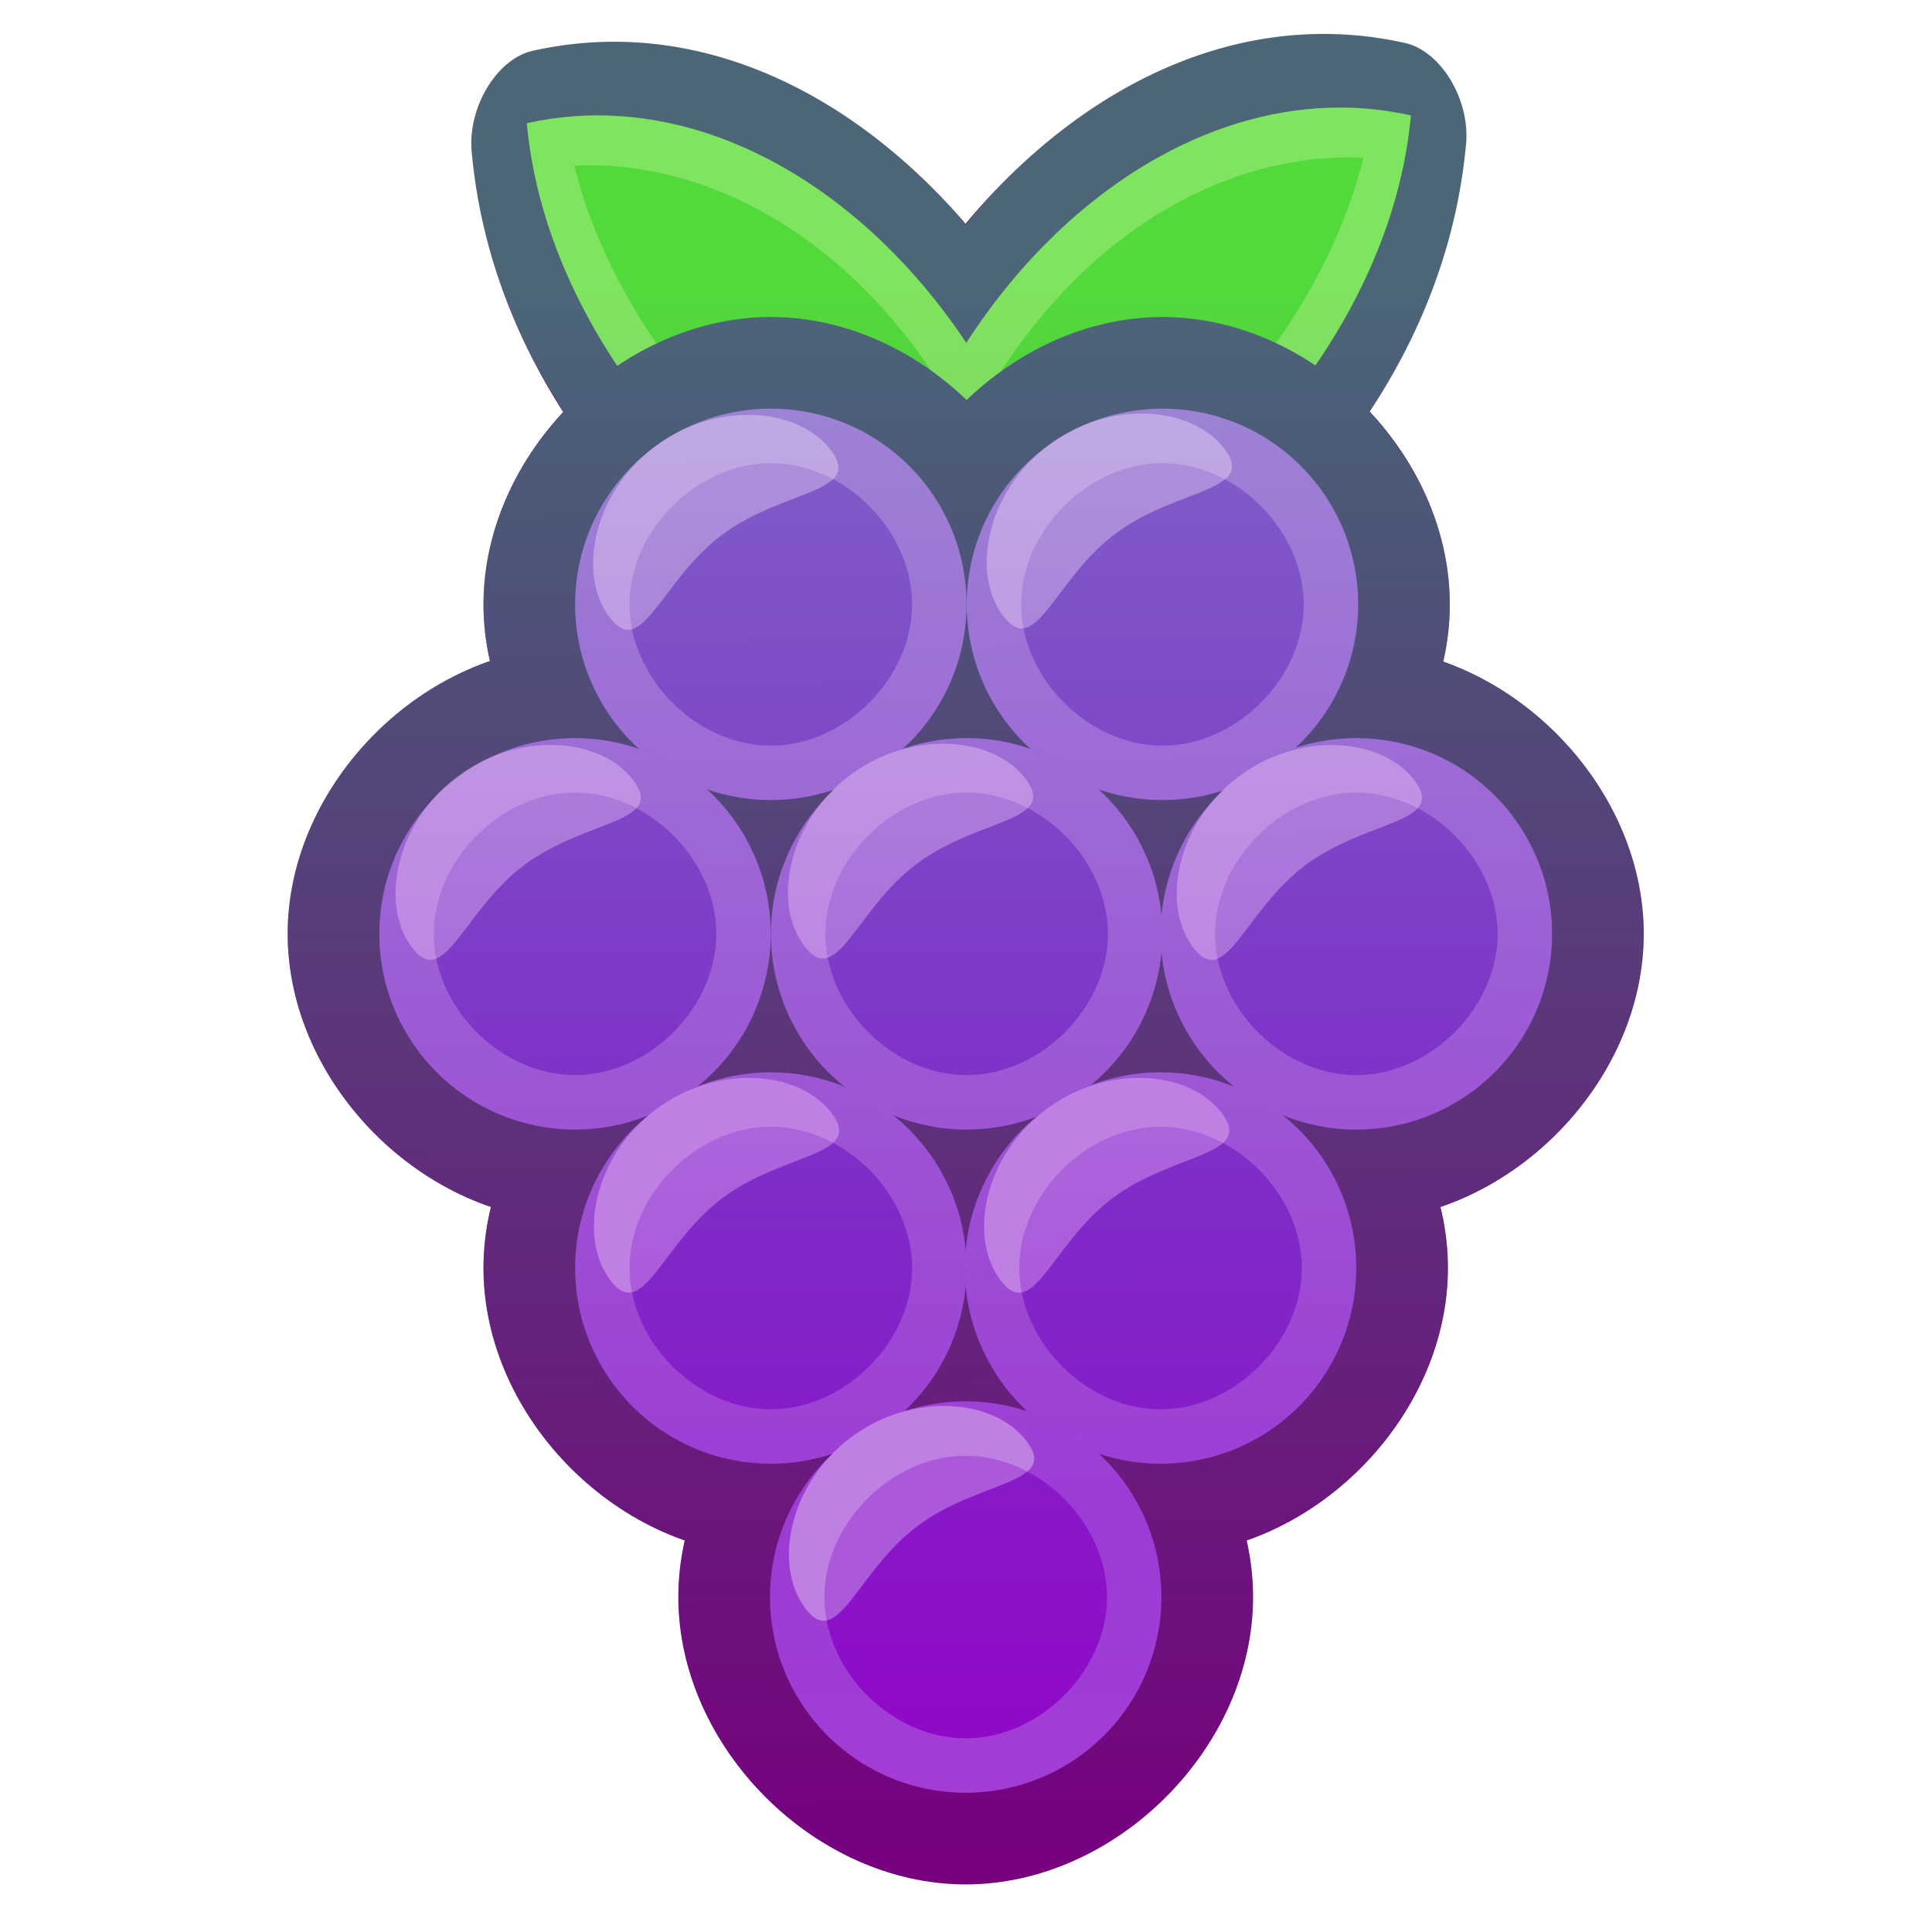
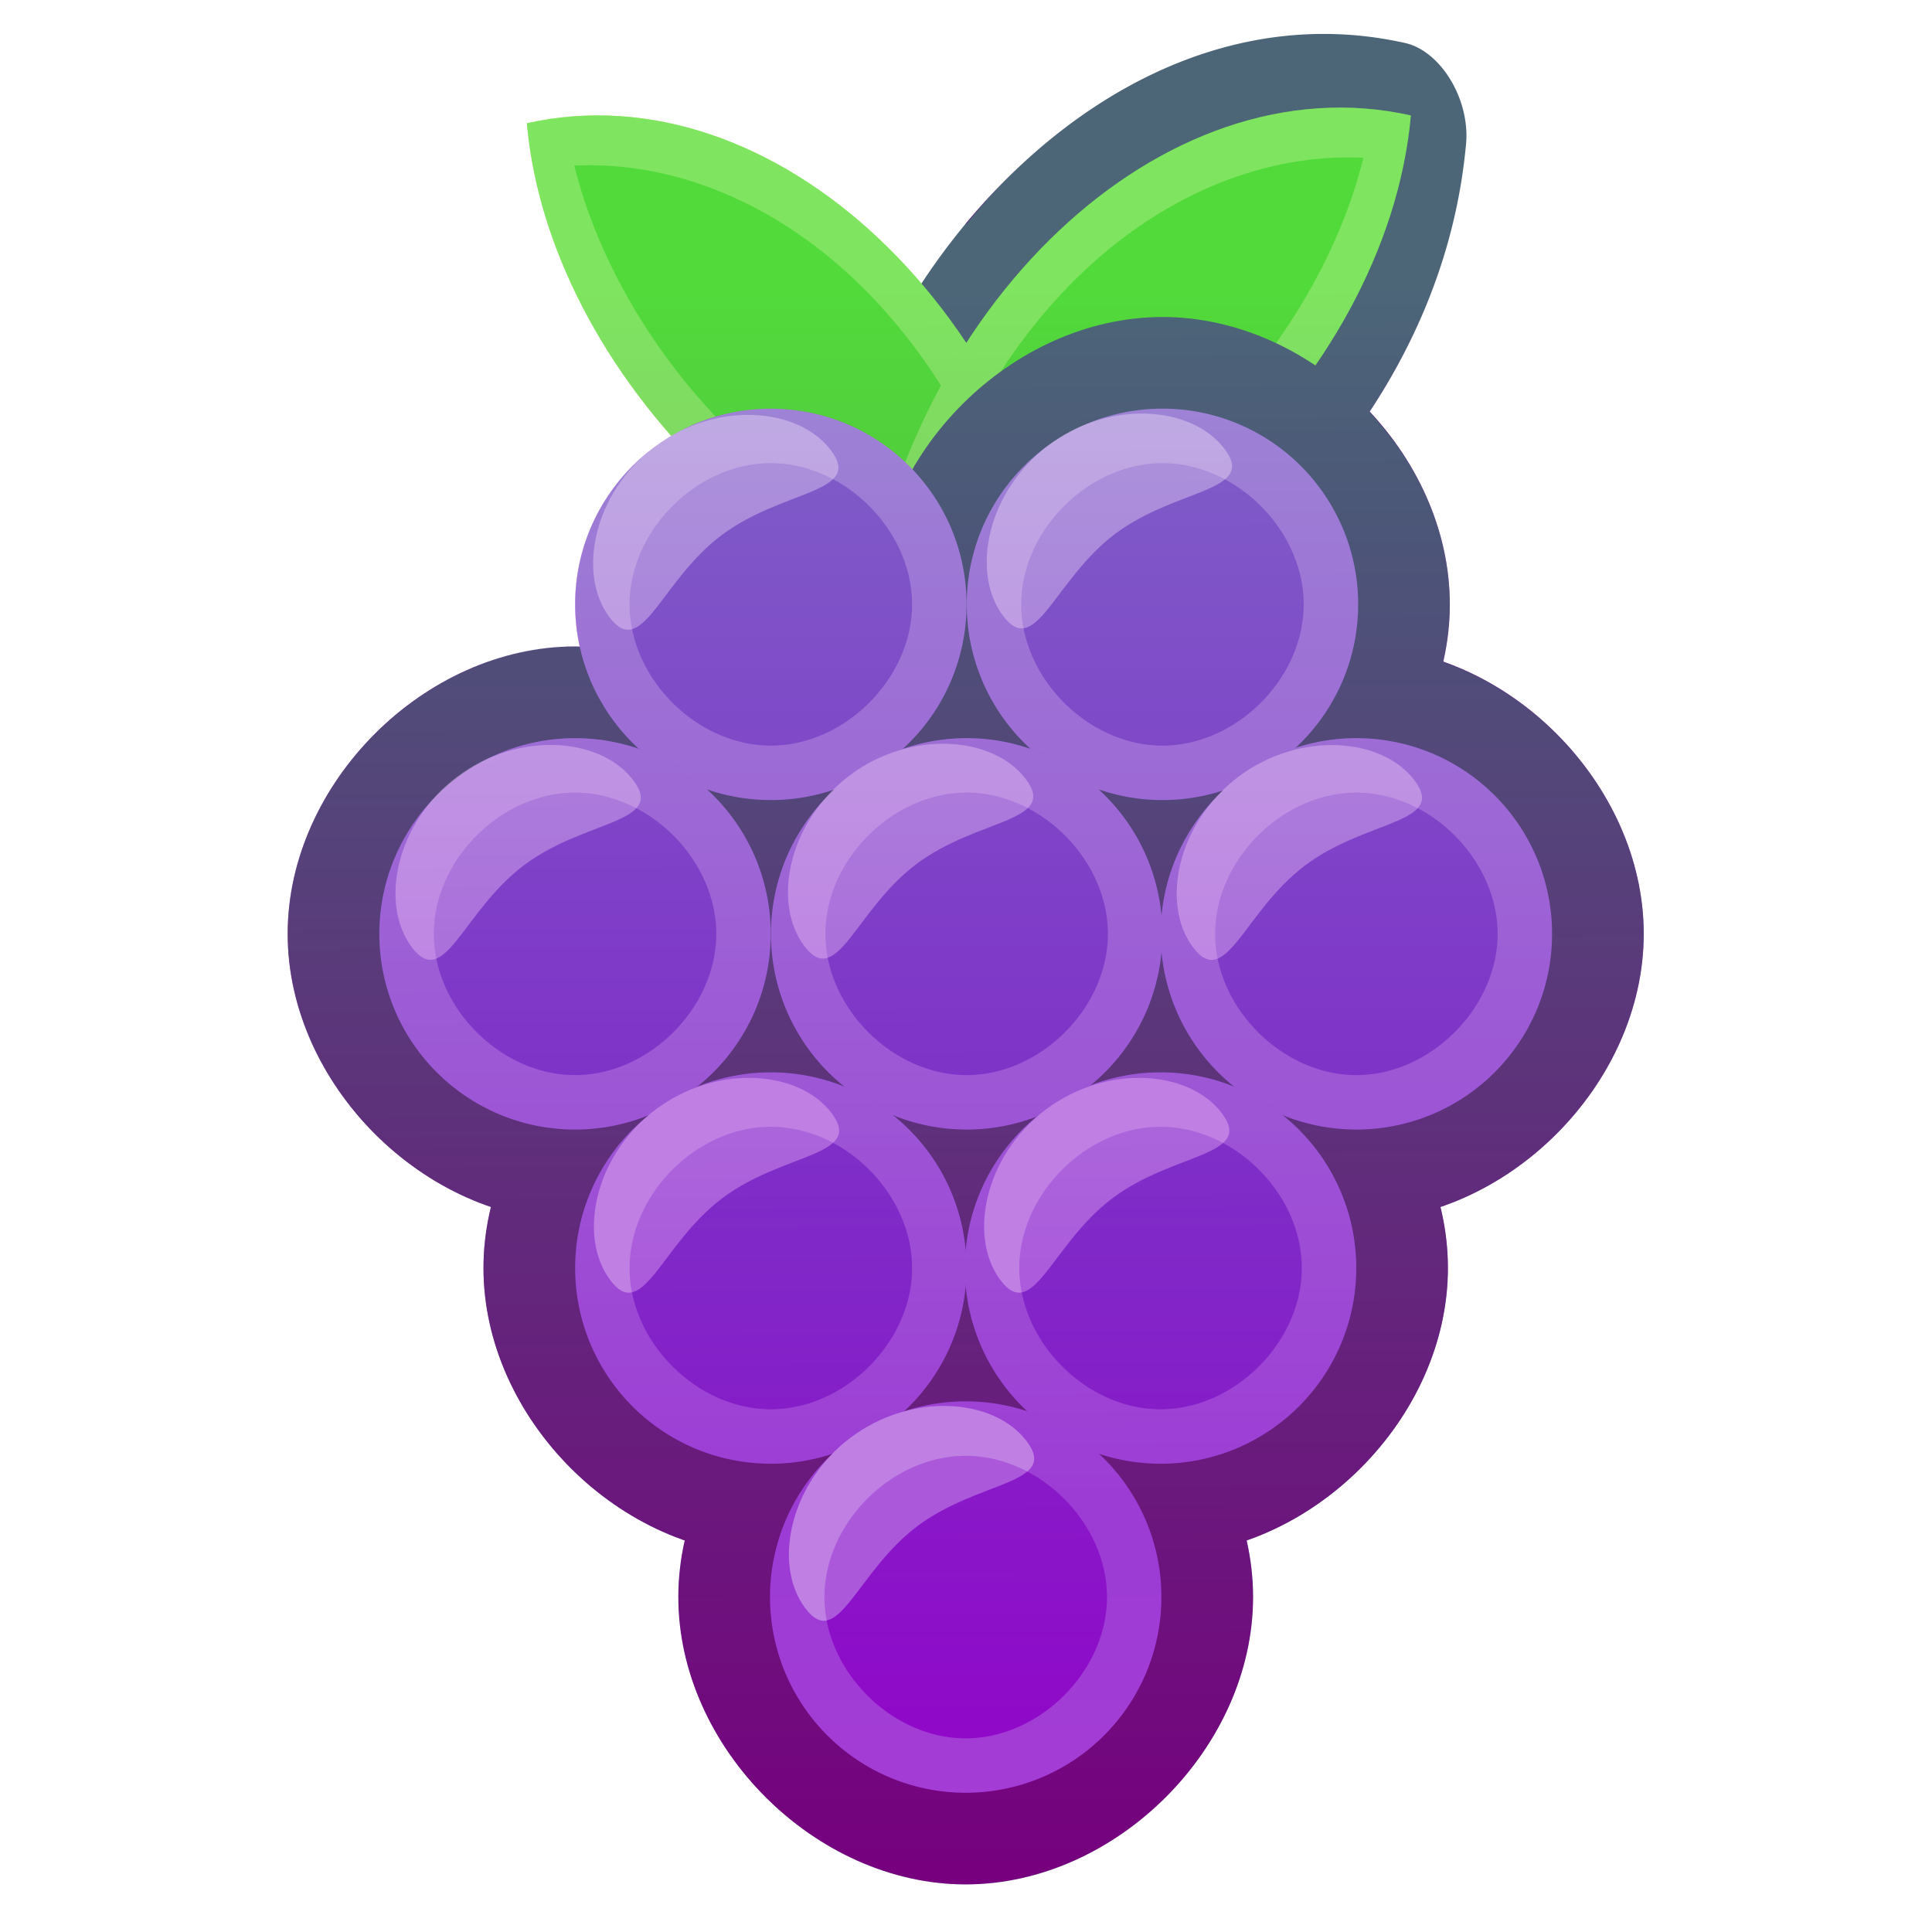
<svg xmlns="http://www.w3.org/2000/svg" xmlns:xlink="http://www.w3.org/1999/xlink" height="100" id="svg2" style="enable-background:new" version="1.1" viewBox="0 0 100 100" width="100">
  <defs id="defs4">
    <linearGradient id="linearGradient5442">
      <stop id="stop5444" offset="0" style="stop-color:#37ff76;stop-opacity:1" />
      <stop id="stop5446" offset="1" style="stop-color:#b40087;stop-opacity:1" />
    </linearGradient>
    <clipPath clipPathUnits="userSpaceOnUse" id="clipPath4383">
      <path d="m 137.069,104.55 c -4.673,8.095 -9.072,8.095 -13.745,0 -4.673,-8.095 -2.474,-11.904 6.873,-11.904 9.347,0 11.546,3.809 6.873,11.904 z" id="path4385" style="opacity:1;fill:#e8273c;fill-opacity:1;fill-rule:nonzero;stroke:none;stroke-width:2;stroke-linecap:round;stroke-linejoin:round;stroke-miterlimit:4;stroke-dasharray:none;stroke-opacity:1" transform="matrix(1.028,0,0,1.168,-3.898,-18.617)" />
    </clipPath>
    <clipPath clipPathUnits="userSpaceOnUse" id="clipPath4248">
      <g id="g4250">
        <ellipse cx="150.068" cy="-16.368" id="ellipse4252" rx="17.037" ry="21.869" style="opacity:1;fill:#c4eb52;fill-opacity:1;fill-rule:nonzero;stroke:none;stroke-width:1;stroke-linecap:round;stroke-linejoin:round;stroke-miterlimit:4;stroke-dasharray:none;stroke-dashoffset:0;stroke-opacity:1" transform="matrix(0.919,0.394,-0.357,0.934,0,0)" />
        <ellipse cx="-105.628" cy="91.501" id="ellipse4254" rx="17.037" ry="21.869" style="opacity:1;fill:#c4eb52;fill-opacity:1;fill-rule:nonzero;stroke:none;stroke-width:1;stroke-linecap:round;stroke-linejoin:round;stroke-miterlimit:4;stroke-dasharray:none;stroke-dashoffset:0;stroke-opacity:1" transform="matrix(-0.919,0.394,0.357,0.934,0,0)" />
      </g>
    </clipPath>
    <filter id="filter4384" style="color-interpolation-filters:sRGB">
      <feBlend id="feBlend4386" in2="BackgroundImage" mode="lighten" />
    </filter>
    <clipPath clipPathUnits="userSpaceOnUse" id="clipPath4447">
      <path d="m 152.095,34.277 c -1.928,-0.629 -4.093,-0.074 -6.193,-0.072 -2.102,0.002 -4.271,-0.551 -6.201,0.08 -4.224,1.381 -6.234,6.319 -6.236,10.764 -0.004,6.869 5.568,12.438 12.438,12.438 6.869,0 12.438,-5.568 12.438,-12.438 -0.005,-4.449 -2.015,-9.391 -6.244,-10.771 z" id="path4449" style="display:inline;opacity:1;fill:#bb0a0a;fill-opacity:1;fill-rule:nonzero;stroke:none;stroke-width:8;stroke-linecap:round;stroke-linejoin:round;stroke-miterlimit:4;stroke-dasharray:none;stroke-dashoffset:0;stroke-opacity:1;filter:url(#filter4384)" />
    </clipPath>
    <clipPath clipPathUnits="userSpaceOnUse" id="clipPath4352">
      <path d="m 243.244,26.527 a 16.529,18.738 0 0 0 -16.527,18.738 16.529,18.738 0 0 0 0.424,4.109 24.572,24.572 0 0 0 -8.469,18.518 24.572,24.572 0 0 0 24.572,24.572 24.572,24.572 0 0 0 24.572,-24.572 24.572,24.572 0 0 0 -8.457,-18.527 16.529,18.738 0 0 0 0.414,-4.1 16.529,18.738 0 0 0 -16.529,-18.738 z" id="path4354" style="opacity:1;fill:#eef93d;fill-opacity:1;fill-rule:nonzero;stroke:none;stroke-width:7;stroke-linecap:round;stroke-linejoin:round;stroke-miterlimit:4;stroke-dasharray:none;stroke-dashoffset:0;stroke-opacity:1" />
    </clipPath>
    <linearGradient gradientTransform="matrix(1.559,0,0,1.559,-373.61,921.108)" gradientUnits="userSpaceOnUse" id="linearGradient5448" x1="271.439" x2="271.616" xlink:href="#linearGradient5442" y1="29.523" y2="82.138" />
    <clipPath clipPathUnits="userSpaceOnUse" id="clipPath5836">
      <rect height="50" id="rect5838" ry="20.732" style="opacity:1;fill:#ffd048;fill-opacity:1;fill-rule:nonzero;stroke:none;stroke-width:0.1;stroke-linecap:round;stroke-linejoin:round;stroke-miterlimit:4;stroke-dasharray:none;stroke-dashoffset:0;stroke-opacity:1" width="41.463" x="96.167" y="765.128" />
    </clipPath>
  </defs>
  <g id="layer1" transform="translate(0,-952.362)">
    <path d="m 331.355,28.924 c -8.916,-0.002 -18.041,2.431 -25.082,7.602 a 3.275,3.275 0 0 0 0.264,5.455 c 7.072,4.208 16.337,6.205 25.289,6.244 8.952,0.039 17.636,-1.795 23.512,-6.504 a 3.275,3.275 0 0 0 0.059,-5.062 c -6.319,-5.31 -15.125,-7.732 -24.041,-7.734 z" id="path5391" style="fill:#4c0078;fill-opacity:1;fill-rule:evenodd;stroke:none;stroke-width:1px;stroke-linecap:butt;stroke-linejoin:miter;stroke-opacity:1" transform="matrix(0.631,-0.596,0.629,1.019,-174.576,1129.051)" />
-     <path d="m 331.355,28.924 c -8.916,-0.002 -18.041,2.431 -25.082,7.602 a 3.275,3.275 0 0 0 0.264,5.455 c 7.072,4.208 16.337,6.205 25.289,6.244 8.952,0.039 17.636,-1.795 23.512,-6.504 a 3.275,3.275 0 0 0 0.059,-5.062 c -6.319,-5.31 -15.125,-7.732 -24.041,-7.734 z" id="path5393" style="fill:#4c0078;fill-opacity:1;fill-rule:evenodd;stroke:none;stroke-width:1px;stroke-linecap:butt;stroke-linejoin:miter;stroke-opacity:1" transform="matrix(-0.631,-0.596,-0.629,1.019,274.872,1129.456)" />
    <path d="m 55.719,985.616 c -2.146,-17.025 -15.643,-29.748 -28.451,-26.875 1.247,13.857 15.671,27.003 28.451,26.875 z" id="path5395" style="fill:#52c214;fill-opacity:1;fill-rule:evenodd;stroke:none;stroke-width:1px;stroke-linecap:butt;stroke-linejoin:miter;stroke-opacity:1" />
    <path d="m 45.492,964.718 c 5.243,4.95 9.154,12.385 10.227,20.897 -12.78,0.128 -27.204,-13.018 -28.451,-26.875 6.404,-1.437 12.98,1.028 18.224,5.977 z m -1.289,2.09 c -4.264,-4.025 -9.433,-6.112 -14.478,-5.876 1.28,5.149 4.422,10.377 8.728,14.397 4.297,4.011 9.58,6.715 14.662,7.515 -1.541,-6.386 -4.72,-12.078 -8.913,-16.036 z" id="path5397" style="fill:#ffffff;fill-opacity:0.261;fill-rule:evenodd;stroke:none;stroke-width:1px;stroke-linecap:butt;stroke-linejoin:miter;stroke-opacity:1" />
    <path d="m 44.577,985.212 c 2.146,-17.025 15.643,-29.748 28.451,-26.875 -1.247,13.857 -15.671,27.003 -28.451,26.875 z" id="path5375" style="fill:#52c214;fill-opacity:1;fill-rule:evenodd;stroke:none;stroke-width:1px;stroke-linecap:butt;stroke-linejoin:miter;stroke-opacity:1" />
    <path d="m 54.804,964.313 c -5.243,4.95 -9.154,12.385 -10.227,20.897 12.78,0.128 27.204,-13.018 28.451,-26.875 -6.404,-1.437 -12.98,1.028 -18.224,5.977 z m 1.29,2.09 c 4.264,-4.025 9.433,-6.112 14.478,-5.876 -1.28,5.149 -4.422,10.377 -8.728,14.397 -4.297,4.011 -9.58,6.715 -14.662,7.515 1.541,-6.386 4.72,-12.078 8.913,-16.036 z" id="path5382" style="fill:#ffffff;fill-opacity:0.261;fill-rule:evenodd;stroke:none;stroke-width:1px;stroke-linecap:butt;stroke-linejoin:miter;stroke-opacity:1" />
    <path d="m 49.986,1020.15 c -7.788,0 -14.876,7.085 -14.876,14.873 -0.002,7.79 7.086,14.878 14.876,14.876 7.788,-5e-4 14.875,-7.088 14.873,-14.876 -5.42e-4,-7.787 -7.086,-14.873 -14.873,-14.873 z" id="path5301" style="opacity:1;fill:#4c0078;fill-opacity:1;fill-rule:nonzero;stroke:none;stroke-width:5;stroke-linecap:round;stroke-linejoin:round;stroke-miterlimit:4;stroke-dasharray:none;stroke-dashoffset:0;stroke-opacity:1" />
    <path d="m 39.9,1003.12 c -7.788,0 -14.876,7.085 -14.876,14.873 -0.002,7.79 7.087,14.878 14.876,14.876 7.788,-3e-4 14.875,-7.088 14.873,-14.876 -5.61e-4,-7.787 -7.086,-14.873 -14.873,-14.873 z" id="path5277" style="opacity:1;fill:#4c0078;fill-opacity:1;fill-rule:nonzero;stroke:none;stroke-width:5;stroke-linecap:round;stroke-linejoin:round;stroke-miterlimit:4;stroke-dasharray:none;stroke-dashoffset:0;stroke-opacity:1" />
    <path d="m 60.072,1003.12 c -7.788,0 -14.876,7.085 -14.876,14.873 -0.002,7.79 7.086,14.878 14.876,14.876 7.788,-3e-4 14.875,-7.088 14.873,-14.876 -5.43e-4,-7.787 -7.086,-14.873 -14.873,-14.873 z" id="path5275" style="opacity:1;fill:#4c0078;fill-opacity:1;fill-rule:nonzero;stroke:none;stroke-width:5;stroke-linecap:round;stroke-linejoin:round;stroke-miterlimit:4;stroke-dasharray:none;stroke-dashoffset:0;stroke-opacity:1" />
    <path d="m 29.765,985.823 c -7.788,-10e-4 -14.876,7.085 -14.876,14.873 -0.002,7.79 7.087,14.878 14.876,14.876 7.788,-4e-4 14.875,-7.088 14.873,-14.876 -5.42e-4,-7.787 -7.086,-14.873 -14.873,-14.873 z" id="path5227" style="opacity:1;fill:#4c0078;fill-opacity:1;fill-rule:nonzero;stroke:none;stroke-width:5;stroke-linecap:round;stroke-linejoin:round;stroke-miterlimit:4;stroke-dasharray:none;stroke-dashoffset:0;stroke-opacity:1" />
    <path d="m 70.207,985.823 c -7.788,-10e-4 -14.876,7.085 -14.876,14.873 -0.002,7.79 7.087,14.878 14.876,14.876 7.788,-4e-4 14.875,-7.088 14.873,-14.876 -5.42e-4,-7.787 -7.086,-14.873 -14.873,-14.873 z" id="path5223" style="opacity:1;fill:#4c0078;fill-opacity:1;fill-rule:nonzero;stroke:none;stroke-width:5;stroke-linecap:round;stroke-linejoin:round;stroke-miterlimit:4;stroke-dasharray:none;stroke-dashoffset:0;stroke-opacity:1" />
    <path d="m 50.035,985.823 c -7.788,-10e-4 -14.876,7.085 -14.876,14.873 -0.002,7.79 7.087,14.878 14.876,14.876 7.788,-4e-4 14.875,-7.088 14.873,-14.876 -5.43e-4,-7.787 -7.086,-14.873 -14.873,-14.873 z" id="path5225" style="opacity:1;fill:#4c0078;fill-opacity:1;fill-rule:nonzero;stroke:none;stroke-width:5;stroke-linecap:round;stroke-linejoin:round;stroke-miterlimit:4;stroke-dasharray:none;stroke-dashoffset:0;stroke-opacity:1" />
    <path d="m 60.17,968.77 c -7.788,-10e-4 -14.876,7.085 -14.876,14.873 -0.002,7.79 7.086,14.878 14.876,14.876 7.788,-3.8e-4 14.875,-7.088 14.873,-14.876 -5.24e-4,-7.787 -7.086,-14.873 -14.873,-14.873 z" id="path5211" style="opacity:1;fill:#4c0078;fill-opacity:1;fill-rule:nonzero;stroke:none;stroke-width:5;stroke-linecap:round;stroke-linejoin:round;stroke-miterlimit:4;stroke-dasharray:none;stroke-dashoffset:0;stroke-opacity:1" />
-     <path d="m 39.9,968.77 c -7.788,-10e-4 -14.876,7.085 -14.876,14.873 -0.002,7.79 7.087,14.878 14.876,14.876 7.788,-3.8e-4 14.875,-7.088 14.873,-14.876 -5.61e-4,-7.787 -7.086,-14.873 -14.873,-14.873 z" id="path5201" style="opacity:1;fill:#4c0078;fill-opacity:1;fill-rule:nonzero;stroke:none;stroke-width:5;stroke-linecap:round;stroke-linejoin:round;stroke-miterlimit:4;stroke-dasharray:none;stroke-dashoffset:0;stroke-opacity:1" />
    <circle cx="39.899" cy="983.644" id="circle5203" r="10.129" style="opacity:1;fill:#7f00c8;fill-opacity:1;fill-rule:nonzero;stroke:none;stroke-width:5;stroke-linecap:round;stroke-linejoin:round;stroke-miterlimit:4;stroke-dasharray:none;stroke-dashoffset:0;stroke-opacity:1" />
    <path d="M 39.9,973.514 A 10.129,10.129 0 0 0 29.768,983.643 10.129,10.129 0 0 0 39.9,993.774 10.129,10.129 0 0 0 50.029,983.643 10.129,10.129 0 0 0 39.9,973.514 Z m 0,2.82 c 3.827,2.6e-4 7.308,3.482 7.309,7.309 8.68e-4,3.828 -3.481,7.312 -7.309,7.312 -3.829,9.1e-4 -7.313,-3.483 -7.312,-7.312 2.53e-4,-3.828 3.484,-7.31 7.312,-7.309 z" id="path5205" style="opacity:1;fill:#ffffff;fill-opacity:0.235;fill-rule:nonzero;stroke:none;stroke-width:5;stroke-linecap:round;stroke-linejoin:round;stroke-miterlimit:4;stroke-dasharray:none;stroke-dashoffset:0;stroke-opacity:1" />
    <circle cx="60.169" cy="983.644" id="circle5213" r="10.129" style="opacity:1;fill:#7f00c8;fill-opacity:1;fill-rule:nonzero;stroke:none;stroke-width:5;stroke-linecap:round;stroke-linejoin:round;stroke-miterlimit:4;stroke-dasharray:none;stroke-dashoffset:0;stroke-opacity:1" />
    <path d="M 60.17,973.514 A 10.129,10.129 0 0 0 50.038,983.643 10.129,10.129 0 0 0 60.17,993.774 10.129,10.129 0 0 0 70.298,983.643 10.129,10.129 0 0 0 60.17,973.514 Z m 0,2.82 c 3.827,2.6e-4 7.308,3.482 7.309,7.309 8.69e-4,3.828 -3.481,7.312 -7.309,7.312 -3.829,9.1e-4 -7.313,-3.483 -7.312,-7.312 2.72e-4,-3.828 3.484,-7.31 7.312,-7.309 z" id="path5215" style="opacity:1;fill:#ffffff;fill-opacity:0.235;fill-rule:nonzero;stroke:none;stroke-width:5;stroke-linecap:round;stroke-linejoin:round;stroke-miterlimit:4;stroke-dasharray:none;stroke-dashoffset:0;stroke-opacity:1" />
    <circle cx="29.764" cy="1000.698" id="circle5229" r="10.129" style="opacity:1;fill:#7f00c8;fill-opacity:1;fill-rule:nonzero;stroke:none;stroke-width:5;stroke-linecap:round;stroke-linejoin:round;stroke-miterlimit:4;stroke-dasharray:none;stroke-dashoffset:0;stroke-opacity:1" />
    <path d="m 29.765,990.568 a 10.129,10.129 0 0 0 -10.132,10.129 10.129,10.129 0 0 0 10.132,10.132 10.129,10.129 0 0 0 10.129,-10.132 10.129,10.129 0 0 0 -10.129,-10.129 z m 0,2.82 c 3.827,1.3e-4 7.308,3.482 7.309,7.309 9.04e-4,3.828 -3.481,7.311 -7.309,7.312 -3.829,0 -7.313,-3.483 -7.312,-7.312 2.69e-4,-3.828 3.484,-7.31 7.312,-7.309 z" id="path5231" style="opacity:1;fill:#ffffff;fill-opacity:0.235;fill-rule:nonzero;stroke:none;stroke-width:5;stroke-linecap:round;stroke-linejoin:round;stroke-miterlimit:4;stroke-dasharray:none;stroke-dashoffset:0;stroke-opacity:1" />
    <circle cx="50.034" cy="1000.698" id="circle5233" r="10.129" style="opacity:1;fill:#7f00c8;fill-opacity:1;fill-rule:nonzero;stroke:none;stroke-width:5;stroke-linecap:round;stroke-linejoin:round;stroke-miterlimit:4;stroke-dasharray:none;stroke-dashoffset:0;stroke-opacity:1" />
    <path d="m 50.035,990.568 a 10.129,10.129 0 0 0 -10.132,10.129 10.129,10.129 0 0 0 10.132,10.132 10.129,10.129 0 0 0 10.129,-10.132 10.129,10.129 0 0 0 -10.129,-10.129 z m 0,2.82 c 3.827,1.3e-4 7.308,3.482 7.309,7.309 8.68e-4,3.828 -3.481,7.311 -7.309,7.312 -3.829,0 -7.313,-3.483 -7.312,-7.312 2.52e-4,-3.828 3.484,-7.31 7.312,-7.309 z" id="path5235" style="opacity:1;fill:#ffffff;fill-opacity:0.235;fill-rule:nonzero;stroke:none;stroke-width:5;stroke-linecap:round;stroke-linejoin:round;stroke-miterlimit:4;stroke-dasharray:none;stroke-dashoffset:0;stroke-opacity:1" />
    <circle cx="70.206" cy="1000.698" id="circle5237" r="10.129" style="opacity:1;fill:#7f00c8;fill-opacity:1;fill-rule:nonzero;stroke:none;stroke-width:5;stroke-linecap:round;stroke-linejoin:round;stroke-miterlimit:4;stroke-dasharray:none;stroke-dashoffset:0;stroke-opacity:1" />
    <path d="m 70.207,990.568 a 10.129,10.129 0 0 0 -10.132,10.129 10.129,10.129 0 0 0 10.132,10.132 10.129,10.129 0 0 0 10.129,-10.132 10.129,10.129 0 0 0 -10.129,-10.129 z m 0,2.82 c 3.827,1.3e-4 7.308,3.482 7.309,7.309 8.85e-4,3.828 -3.481,7.311 -7.309,7.312 -3.829,0 -7.313,-3.483 -7.312,-7.312 2.54e-4,-3.828 3.484,-7.31 7.312,-7.309 z" id="path5239" style="opacity:1;fill:#ffffff;fill-opacity:0.235;fill-rule:nonzero;stroke:none;stroke-width:5;stroke-linecap:round;stroke-linejoin:round;stroke-miterlimit:4;stroke-dasharray:none;stroke-dashoffset:0;stroke-opacity:1" />
    <circle cx="39.899" cy="1017.995" id="circle5279" r="10.129" style="opacity:1;fill:#7f00c8;fill-opacity:1;fill-rule:nonzero;stroke:none;stroke-width:5;stroke-linecap:round;stroke-linejoin:round;stroke-miterlimit:4;stroke-dasharray:none;stroke-dashoffset:0;stroke-opacity:1" />
    <path d="m 39.9,1007.865 a 10.129,10.129 0 0 0 -10.132,10.129 10.129,10.129 0 0 0 10.132,10.131 10.129,10.129 0 0 0 10.129,-10.131 10.129,10.129 0 0 0 -10.129,-10.129 z m 0,2.82 c 3.827,2e-4 7.308,3.482 7.309,7.309 8.68e-4,3.828 -3.481,7.311 -7.309,7.312 -3.829,8e-4 -7.313,-3.483 -7.312,-7.312 2.53e-4,-3.828 3.484,-7.31 7.312,-7.309 z" id="path5281" style="opacity:1;fill:#ffffff;fill-opacity:0.235;fill-rule:nonzero;stroke:none;stroke-width:5;stroke-linecap:round;stroke-linejoin:round;stroke-miterlimit:4;stroke-dasharray:none;stroke-dashoffset:0;stroke-opacity:1" />
    <circle cx="60.071" cy="1017.995" id="circle5283" r="10.129" style="opacity:1;fill:#7f00c8;fill-opacity:1;fill-rule:nonzero;stroke:none;stroke-width:5;stroke-linecap:round;stroke-linejoin:round;stroke-miterlimit:4;stroke-dasharray:none;stroke-dashoffset:0;stroke-opacity:1" />
    <path d="m 60.072,1007.865 a 10.129,10.129 0 0 0 -10.132,10.129 10.129,10.129 0 0 0 10.132,10.131 10.129,10.129 0 0 0 10.129,-10.131 10.129,10.129 0 0 0 -10.129,-10.129 z m 0,2.82 c 3.827,2e-4 7.308,3.482 7.309,7.309 9.05e-4,3.828 -3.481,7.311 -7.309,7.312 -3.829,8e-4 -7.313,-3.483 -7.312,-7.312 2.89e-4,-3.828 3.484,-7.31 7.312,-7.309 z" id="path5285" style="opacity:1;fill:#ffffff;fill-opacity:0.235;fill-rule:nonzero;stroke:none;stroke-width:5;stroke-linecap:round;stroke-linejoin:round;stroke-miterlimit:4;stroke-dasharray:none;stroke-dashoffset:0;stroke-opacity:1" />
    <circle cx="49.985" cy="1035.025" id="circle5303" r="10.129" style="opacity:1;fill:#7f00c8;fill-opacity:1;fill-rule:nonzero;stroke:none;stroke-width:5;stroke-linecap:round;stroke-linejoin:round;stroke-miterlimit:4;stroke-dasharray:none;stroke-dashoffset:0;stroke-opacity:1" />
    <path d="m 49.986,1024.895 a 10.129,10.129 0 0 0 -10.132,10.129 10.129,10.129 0 0 0 10.132,10.132 10.129,10.129 0 0 0 10.129,-10.132 10.129,10.129 0 0 0 -10.129,-10.129 z m 0,2.82 c 3.827,3e-4 7.308,3.482 7.309,7.309 8.86e-4,3.828 -3.481,7.312 -7.309,7.312 -3.829,7e-4 -7.313,-3.483 -7.312,-7.312 2.72e-4,-3.828 3.484,-7.31 7.312,-7.309 z" id="path5305" style="opacity:1;fill:#ffffff;fill-opacity:0.235;fill-rule:nonzero;stroke:none;stroke-width:5;stroke-linecap:round;stroke-linejoin:round;stroke-miterlimit:4;stroke-dasharray:none;stroke-dashoffset:0;stroke-opacity:1" />
    <path d="m 43.008,975.667 c 1.688,2.238 -2.504,2.016 -5.669,4.403 -3.165,2.386 -4.105,6.477 -5.792,4.239 -1.688,-2.238 -0.829,-6.437 2.336,-8.824 3.165,-2.386 7.438,-2.056 9.126,0.182 z" id="path5326" style="opacity:1;fill:#ffffff;fill-opacity:0.346;fill-rule:nonzero;stroke:none;stroke-width:5;stroke-linecap:round;stroke-linejoin:round;stroke-miterlimit:4;stroke-dasharray:none;stroke-dashoffset:0;stroke-opacity:1" />
    <path d="m 63.382,975.598 c 1.688,2.238 -2.504,2.016 -5.669,4.403 -3.165,2.386 -4.105,6.477 -5.792,4.239 -1.688,-2.238 -0.829,-6.437 2.336,-8.824 3.165,-2.386 7.438,-2.056 9.126,0.182 z" id="path5329" style="opacity:1;fill:#ffffff;fill-opacity:0.346;fill-rule:nonzero;stroke:none;stroke-width:5;stroke-linecap:round;stroke-linejoin:round;stroke-miterlimit:4;stroke-dasharray:none;stroke-dashoffset:0;stroke-opacity:1" />
    <path d="m 32.779,992.751 c 1.688,2.238 -2.504,2.017 -5.669,4.403 -3.165,2.387 -4.105,6.478 -5.792,4.239 -1.688,-2.238 -0.829,-6.437 2.336,-8.824 3.165,-2.386 7.438,-2.056 9.126,0.182 z" id="path5331" style="opacity:1;fill:#ffffff;fill-opacity:0.346;fill-rule:nonzero;stroke:none;stroke-width:5;stroke-linecap:round;stroke-linejoin:round;stroke-miterlimit:4;stroke-dasharray:none;stroke-dashoffset:0;stroke-opacity:1" />
    <path d="m 53.094,992.688 c 1.688,2.238 -2.504,2.017 -5.669,4.403 -3.165,2.386 -4.105,6.477 -5.792,4.239 -1.688,-2.238 -0.829,-6.437 2.336,-8.824 3.165,-2.387 7.438,-2.057 9.126,0.182 z" id="path5333" style="opacity:1;fill:#ffffff;fill-opacity:0.346;fill-rule:nonzero;stroke:none;stroke-width:5;stroke-linecap:round;stroke-linejoin:round;stroke-miterlimit:4;stroke-dasharray:none;stroke-dashoffset:0;stroke-opacity:1" />
    <path d="m 73.215,992.757 c 1.688,2.238 -2.504,2.017 -5.669,4.403 -3.165,2.386 -4.105,6.477 -5.792,4.239 -1.688,-2.238 -0.829,-6.437 2.336,-8.824 3.165,-2.387 7.438,-2.057 9.126,0.182 z" id="path5335" style="opacity:1;fill:#ffffff;fill-opacity:0.346;fill-rule:nonzero;stroke:none;stroke-width:5;stroke-linecap:round;stroke-linejoin:round;stroke-miterlimit:4;stroke-dasharray:none;stroke-dashoffset:0;stroke-opacity:1" />
    <path d="m 63.244,1009.983 c 1.688,2.238 -2.504,2.017 -5.669,4.403 -3.165,2.387 -4.105,6.478 -5.792,4.239 -1.688,-2.238 -0.829,-6.437 2.336,-8.824 3.165,-2.386 7.438,-2.057 9.126,0.181 z" id="path5337" style="opacity:1;fill:#ffffff;fill-opacity:0.346;fill-rule:nonzero;stroke:none;stroke-width:5;stroke-linecap:round;stroke-linejoin:round;stroke-miterlimit:4;stroke-dasharray:none;stroke-dashoffset:0;stroke-opacity:1" />
    <path d="m 43.048,1009.983 c 1.688,2.238 -2.504,2.017 -5.669,4.403 -3.165,2.387 -4.105,6.478 -5.792,4.239 -1.688,-2.238 -0.829,-6.437 2.336,-8.824 3.165,-2.386 7.438,-2.057 9.126,0.181 z" id="path5339" style="opacity:1;fill:#ffffff;fill-opacity:0.346;fill-rule:nonzero;stroke:none;stroke-width:5;stroke-linecap:round;stroke-linejoin:round;stroke-miterlimit:4;stroke-dasharray:none;stroke-dashoffset:0;stroke-opacity:1" />
    <path d="m 53.143,1026.962 c 1.688,2.238 -2.504,2.017 -5.669,4.403 -3.165,2.387 -4.105,6.478 -5.792,4.239 -1.688,-2.238 -0.829,-6.437 2.336,-8.824 3.165,-2.386 7.438,-2.057 9.126,0.181 z" id="path5341" style="opacity:1;fill:#ffffff;fill-opacity:0.346;fill-rule:nonzero;stroke:none;stroke-width:5;stroke-linecap:round;stroke-linejoin:round;stroke-miterlimit:4;stroke-dasharray:none;stroke-dashoffset:0;stroke-opacity:1" />
  </g>
  <g id="layer2" style="display:inline;opacity:0.4;filter:url(#filter4384)" transform="translate(0,-952.362)">
-     <path d="m 68.693,954.055 c -5.844,-0.041 -11.375,2.605 -15.948,6.922 -0.97,0.916 -1.881,1.935 -2.759,3 -0.78,-0.917 -1.587,-1.793 -2.436,-2.595 -5.629,-5.313 -12.708,-8.097 -20.035,-6.453 a 2.728,4.003 20.698 0 0 -3.146,5.192 c 0.452,5.021 2.228,9.574 4.805,13.567 -2.528,2.702 -4.15,6.243 -4.151,9.955 -1.81e-4,0.996 0.12,1.979 0.338,2.939 -5.864,2.022 -10.472,7.838 -10.473,14.115 -0.001,6.301 4.638,12.141 10.534,14.142 -0.252,1.029 -0.399,2.083 -0.399,3.155 -0.001,6.261 4.579,12.062 10.421,14.1 -0.217,0.957 -0.335,1.937 -0.335,2.93 -0.002,7.79 7.086,14.878 14.876,14.876 7.788,-3e-4 14.875,-7.088 14.873,-14.876 -7.2e-5,-0.994 -0.118,-1.975 -0.335,-2.933 5.841,-2.039 10.422,-7.837 10.421,-14.097 -9e-5,-1.073 -0.147,-2.129 -0.399,-3.158 5.895,-2.002 10.535,-7.839 10.534,-14.139 -4.16e-4,-6.245 -4.563,-12.029 -10.384,-14.078 0.224,-0.971 0.347,-1.967 0.347,-2.975 -2.35e-4,-3.715 -1.624,-7.261 -4.157,-9.964 2.714,-4.084 4.576,-8.776 5.043,-13.96 a 4.003,2.728 69.302 0 0 -3.149,-5.195 c -1.374,-0.308 -2.738,-0.459 -4.087,-0.469 z" id="path5419" style="fill:url(#linearGradient5448);fill-opacity:1;fill-rule:evenodd;stroke:none;stroke-width:1px;stroke-linecap:butt;stroke-linejoin:miter;stroke-opacity:1" />
+     <path d="m 68.693,954.055 c -5.844,-0.041 -11.375,2.605 -15.948,6.922 -0.97,0.916 -1.881,1.935 -2.759,3 -0.78,-0.917 -1.587,-1.793 -2.436,-2.595 -5.629,-5.313 -12.708,-8.097 -20.035,-6.453 a 2.728,4.003 20.698 0 0 -3.146,5.192 c 0.452,5.021 2.228,9.574 4.805,13.567 -2.528,2.702 -4.15,6.243 -4.151,9.955 -1.81e-4,0.996 0.12,1.979 0.338,2.939 -5.864,2.022 -10.472,7.838 -10.473,14.115 -0.001,6.301 4.638,12.141 10.534,14.142 -0.252,1.029 -0.399,2.083 -0.399,3.155 -0.001,6.261 4.579,12.062 10.421,14.1 -0.217,0.957 -0.335,1.937 -0.335,2.93 -0.002,7.79 7.086,14.878 14.876,14.876 7.788,-3e-4 14.875,-7.088 14.873,-14.876 -7.2e-5,-0.994 -0.118,-1.975 -0.335,-2.933 5.841,-2.039 10.422,-7.837 10.421,-14.097 -9e-5,-1.073 -0.147,-2.129 -0.399,-3.158 5.895,-2.002 10.535,-7.839 10.534,-14.139 -4.16e-4,-6.245 -4.563,-12.029 -10.384,-14.078 0.224,-0.971 0.347,-1.967 0.347,-2.975 -2.35e-4,-3.715 -1.624,-7.261 -4.157,-9.964 2.714,-4.084 4.576,-8.776 5.043,-13.96 a 4.003,2.728 69.302 0 0 -3.149,-5.195 c -1.374,-0.308 -2.738,-0.459 -4.087,-0.469 " id="path5419" style="fill:url(#linearGradient5448);fill-opacity:1;fill-rule:evenodd;stroke:none;stroke-width:1px;stroke-linecap:butt;stroke-linejoin:miter;stroke-opacity:1" />
  </g>
</svg>